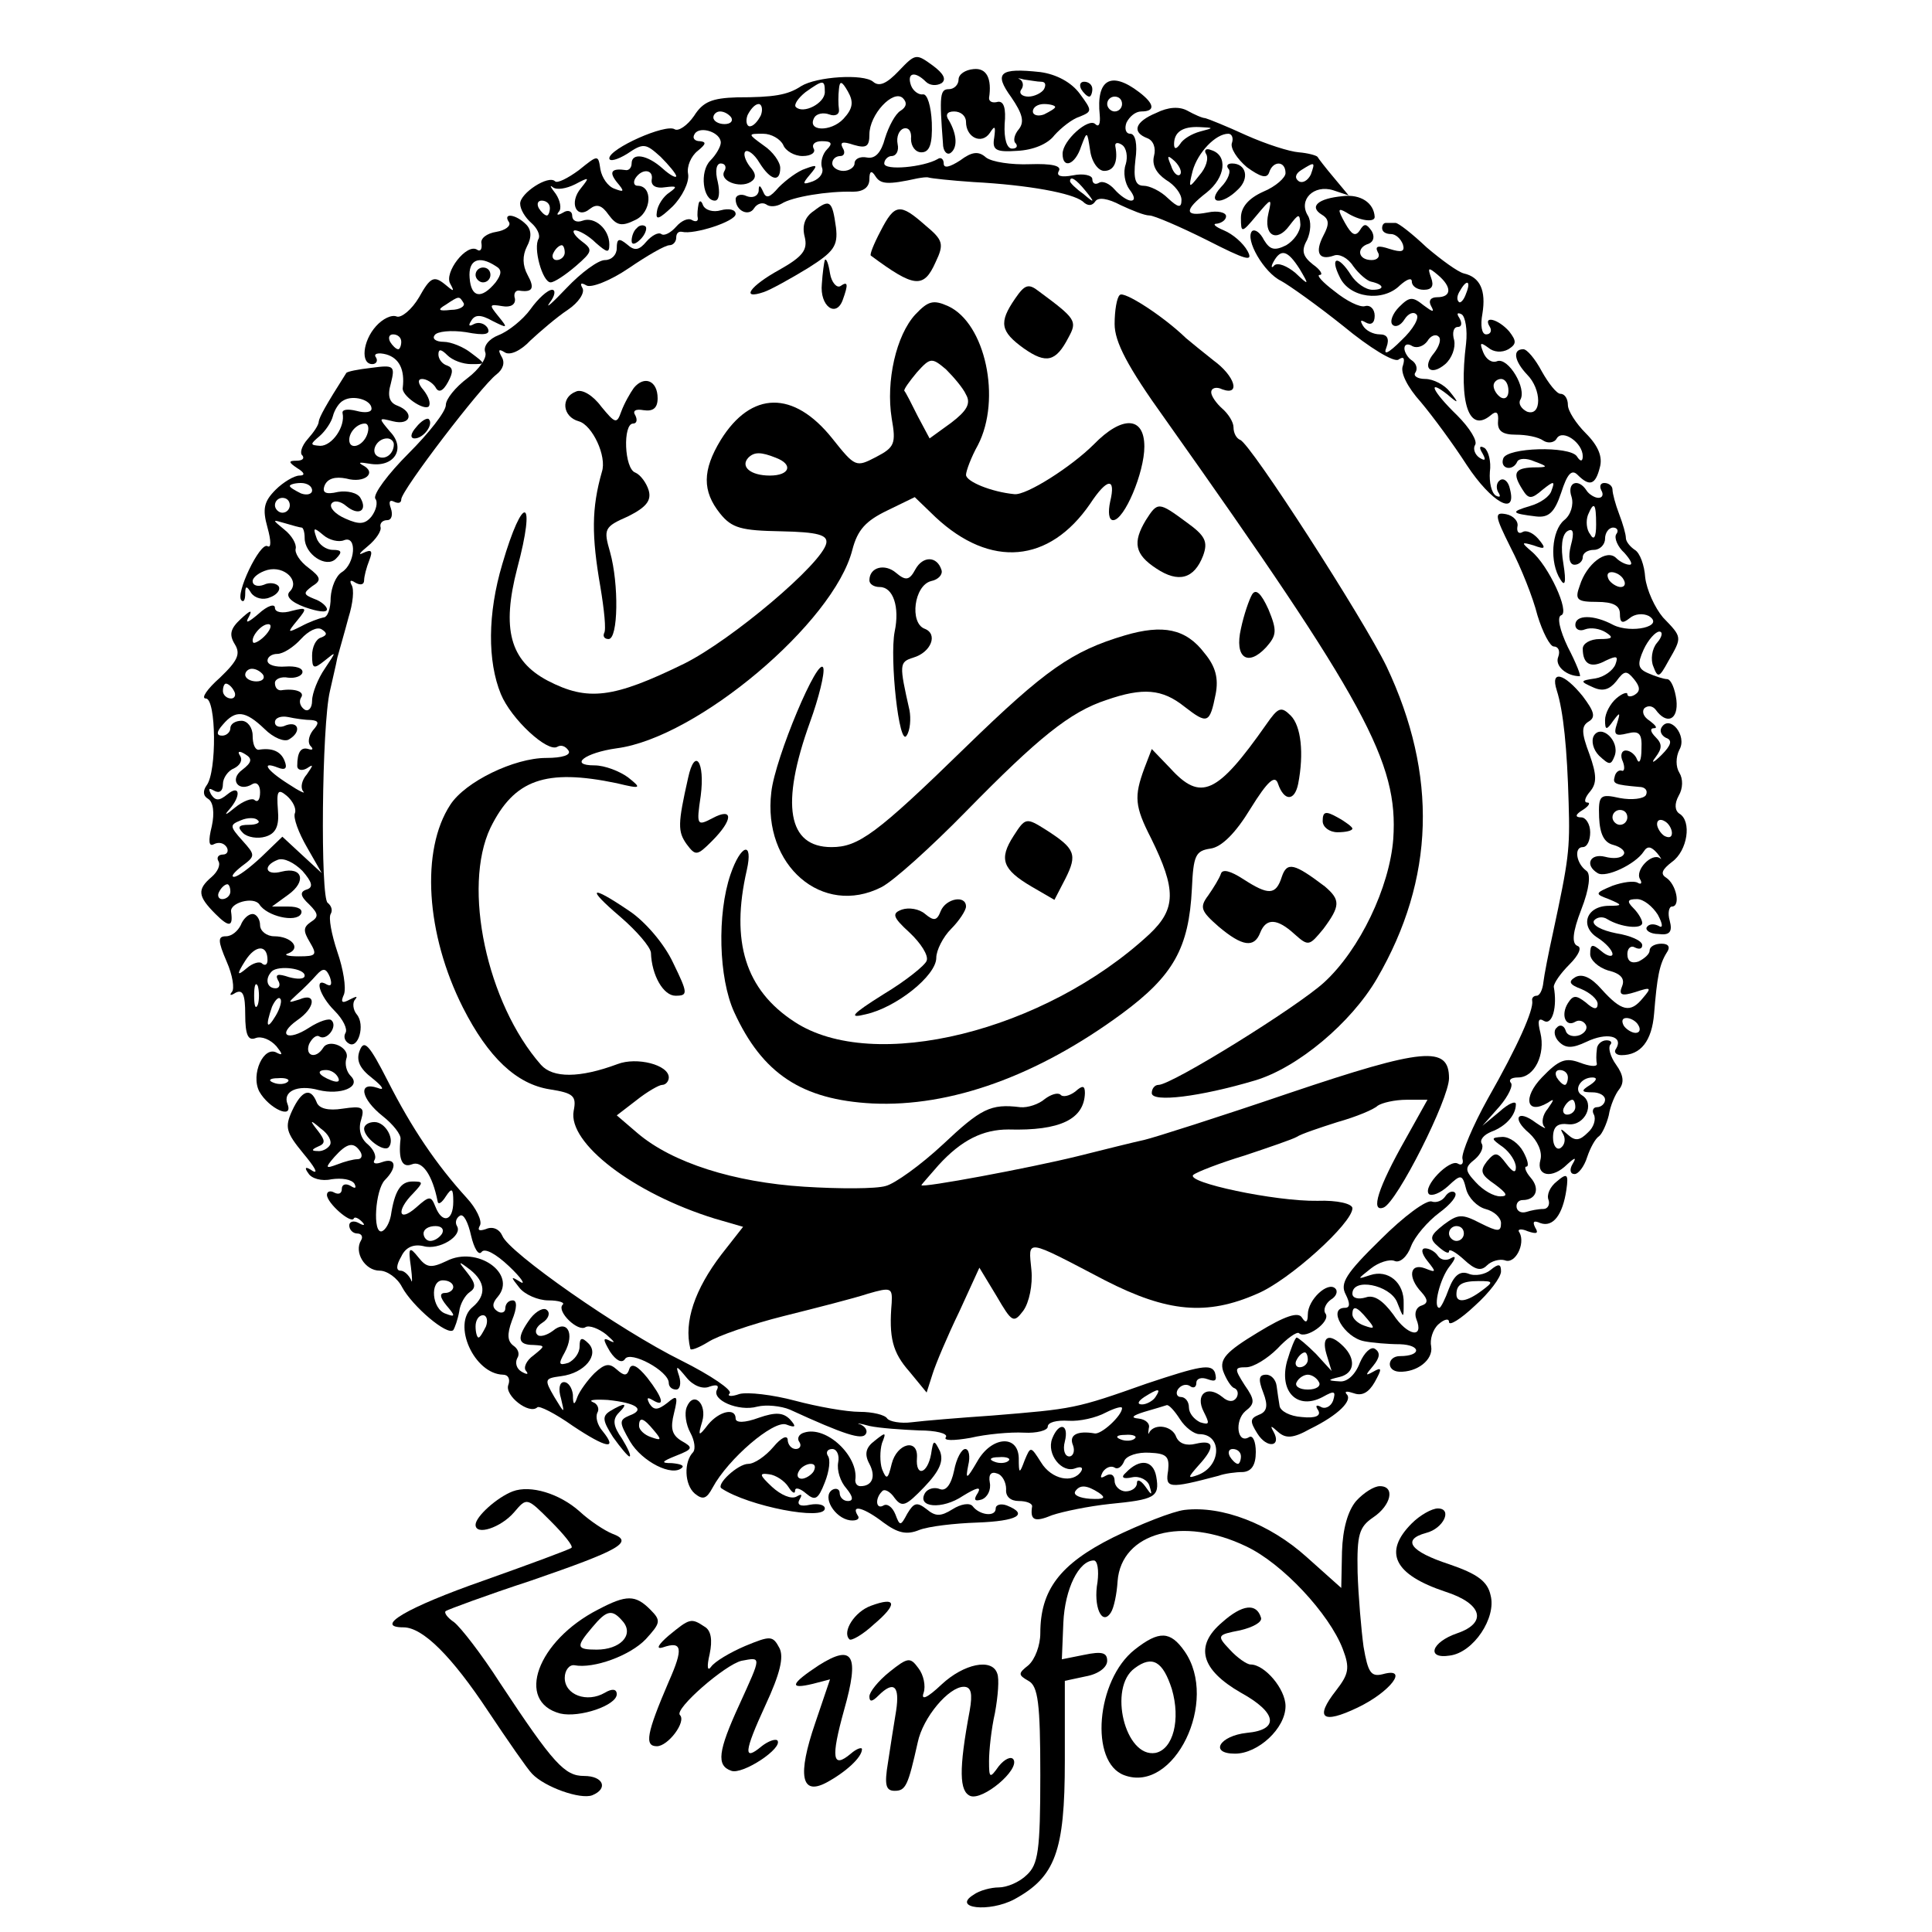
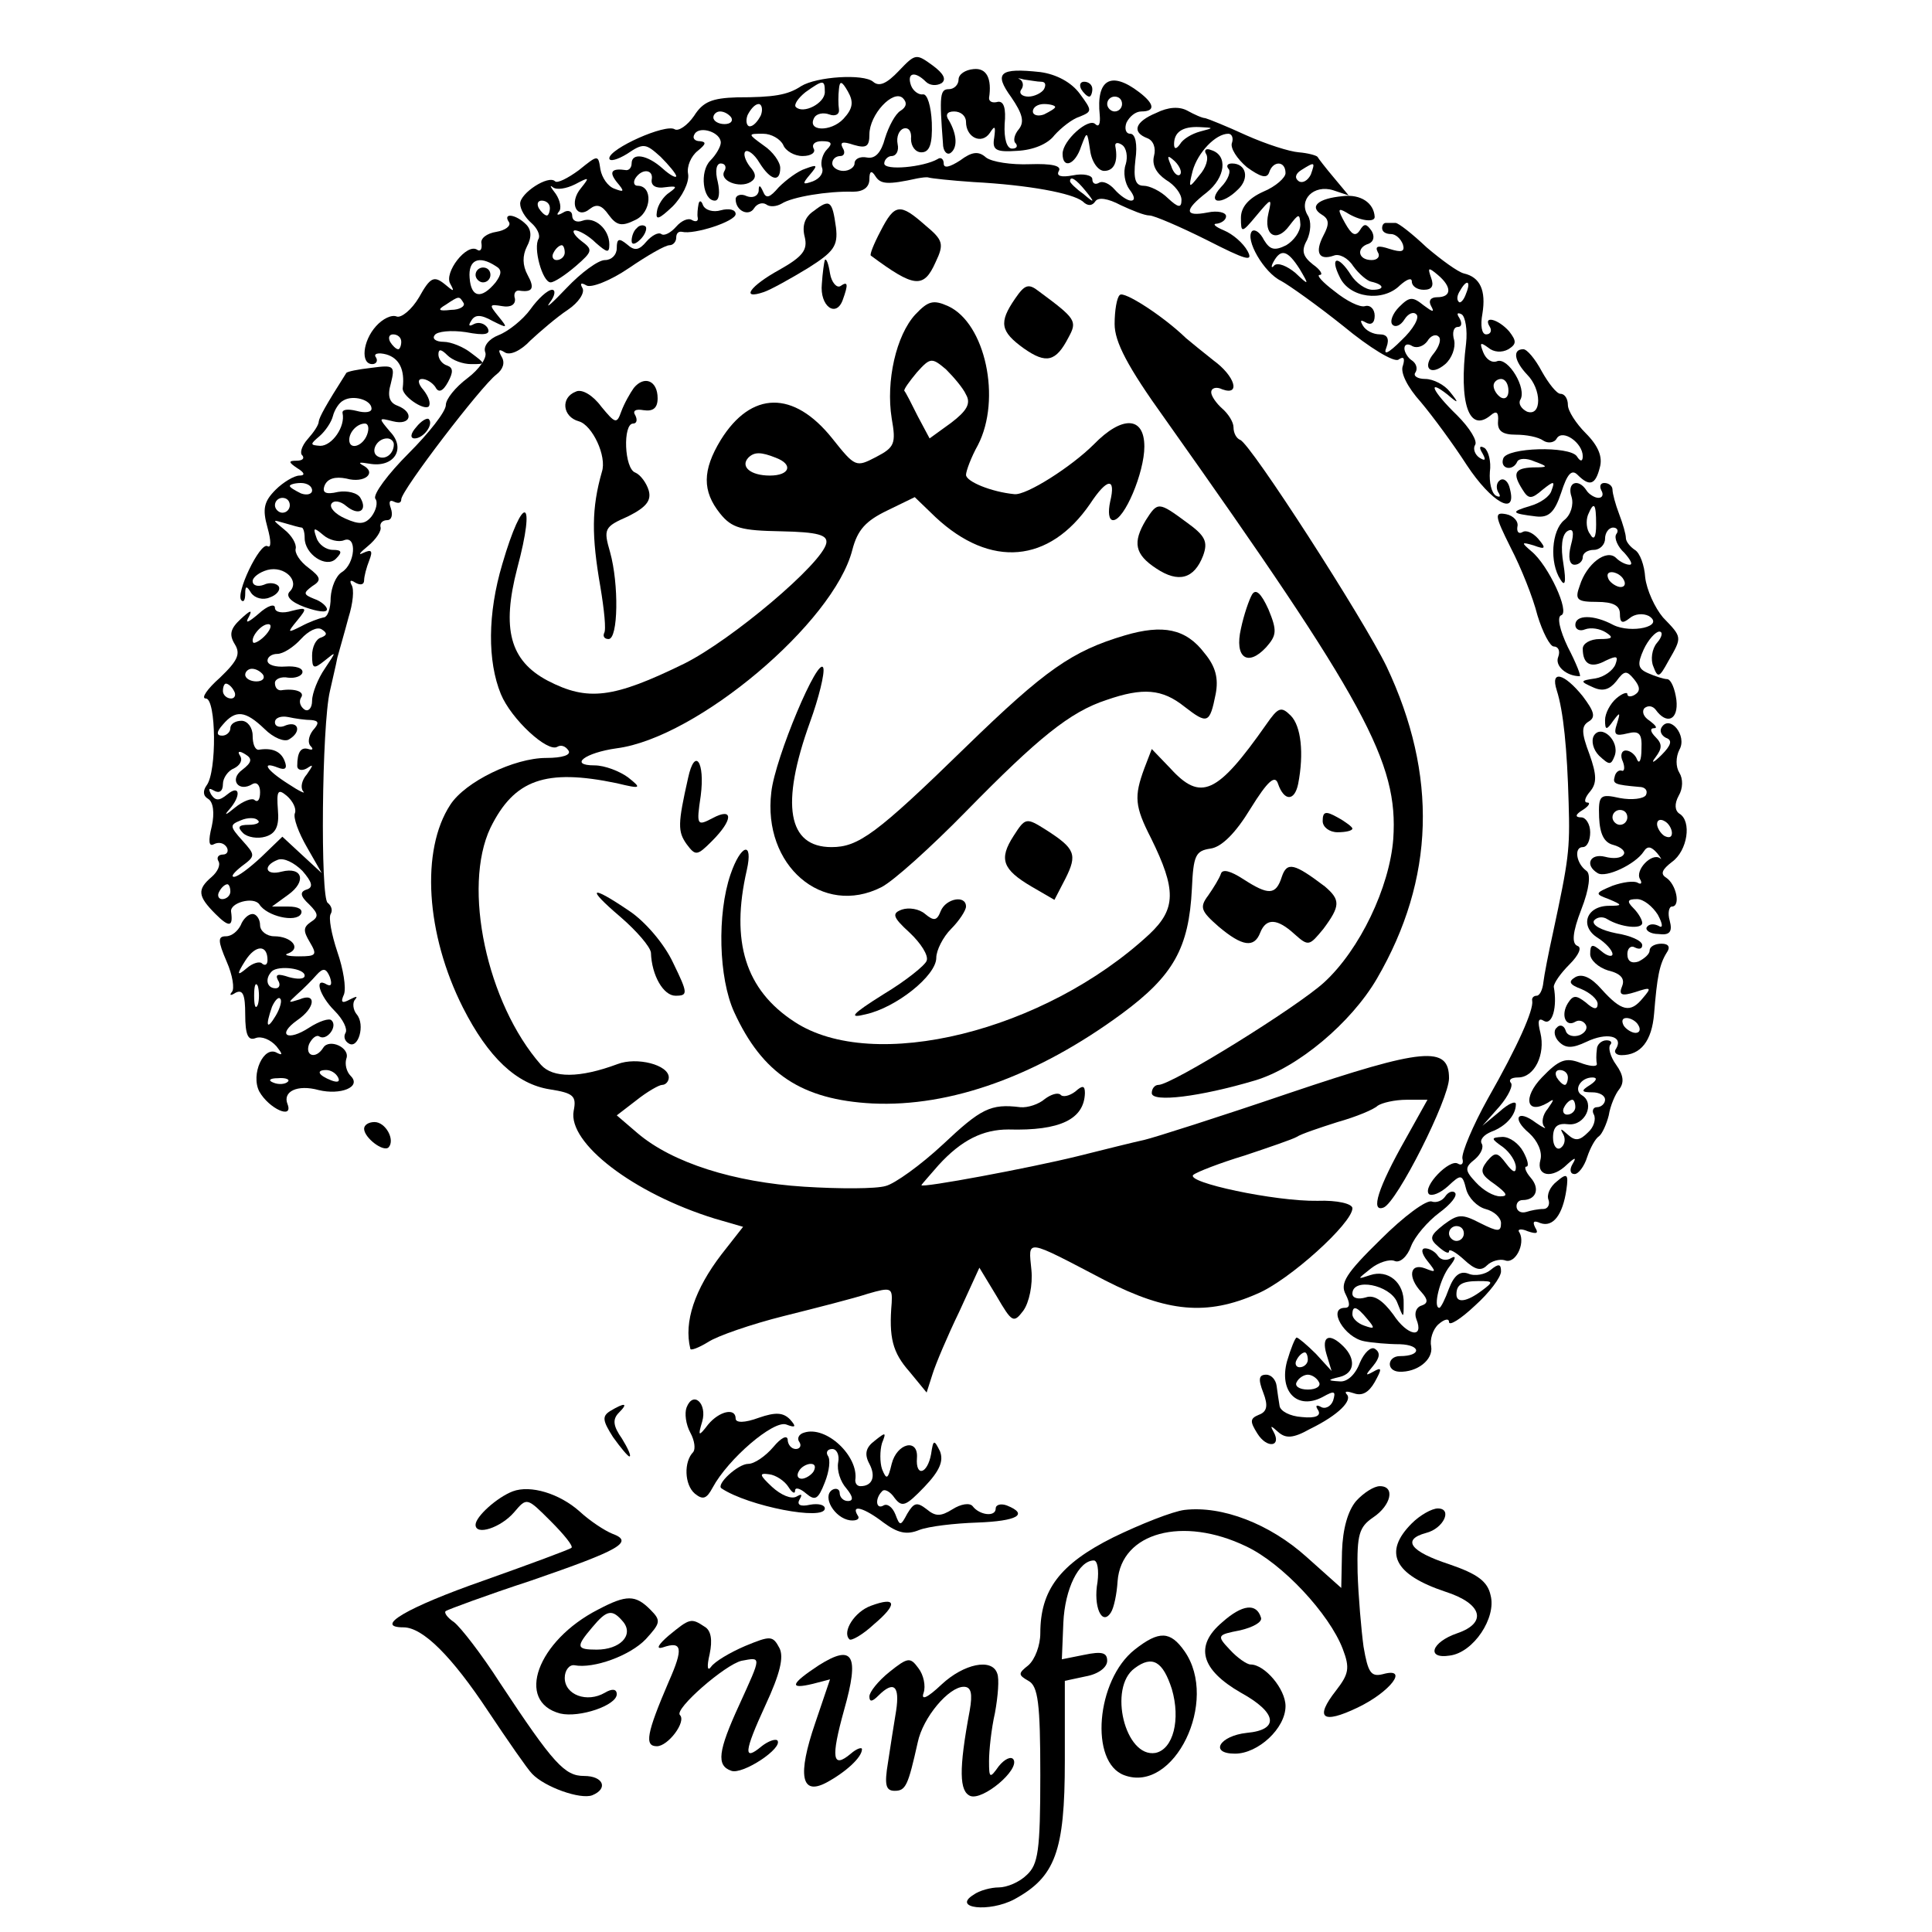
<svg xmlns="http://www.w3.org/2000/svg" version="1.0" width="260pt" height="260pt" viewBox="0 0 260 260" preserveAspectRatio="xMidYMid meet">
  <g transform="translate(0,260) scale(0.1,-0.1)" fill="#000000" stroke="none">
    <path d="M1210 2505 c-17 -18 -27 -22 -35 -15 -13 11 -76 7 -97 -6 -18 -12 -37 -15 -86 -15 -34 -1 -46 -6 -58 -25 -9 -13 -21 -21 -26 -18 -12 8 -88 -26 -88 -39 0 -5 11 -2 24 6 22 15 25 14 45 -4 11 -11 21 -23 21 -26 0 -3 -8 1 -18 10 -21 19 -42 22 -42 7 0 -5 -3 -9 -7 -9 -20 3 -24 -2 -13 -16 11 -13 10 -14 -3 -9 -9 3 -17 15 -19 26 -3 20 -3 20 -29 -1 -15 -11 -29 -18 -32 -15 -9 9 -47 -16 -47 -30 0 -8 7 -19 15 -26 8 -7 12 -16 10 -21 -8 -12 5 -59 16 -59 5 0 20 10 34 22 23 20 23 22 7 34 -9 7 -13 14 -8 14 5 0 18 -7 28 -17 15 -13 18 -14 18 -2 0 21 -20 38 -36 32 -8 -3 -14 0 -14 7 0 6 -6 8 -12 4 -7 -4 -10 -4 -6 1 4 4 2 15 -4 24 -7 9 -9 13 -4 9 5 -4 18 -2 30 4 19 10 20 10 8 -5 -17 -20 -6 -43 12 -28 9 7 16 5 25 -8 11 -15 18 -16 36 -7 22 10 24 46 3 46 -5 0 -6 5 -3 10 9 14 25 12 22 -2 -1 -8 6 -12 18 -10 16 2 17 1 6 -7 -8 -5 -16 -17 -17 -26 -2 -12 3 -10 21 7 13 13 23 33 21 44 -2 10 4 24 13 31 11 9 12 12 3 13 -7 0 -11 4 -7 10 7 11 35 2 35 -12 0 -5 -6 -16 -14 -24 -15 -15 -10 -54 6 -54 6 0 7 11 4 25 -4 15 -2 25 4 25 6 0 8 -5 5 -10 -8 -13 20 -24 35 -15 8 5 8 11 -1 21 -6 8 -9 17 -6 20 3 3 12 -3 19 -15 15 -24 28 -27 28 -7 0 8 -10 22 -22 30 -22 16 -22 16 -1 16 11 0 23 -7 27 -15 3 -8 15 -15 26 -15 12 0 18 5 15 10 -3 6 2 10 11 10 13 0 15 -3 7 -11 -6 -6 -9 -17 -7 -24 3 -7 -2 -15 -12 -19 -14 -5 -15 -4 -4 9 11 13 10 14 -6 8 -10 -3 -26 -15 -36 -25 -12 -14 -17 -16 -21 -6 -4 9 -6 10 -6 1 -1 -7 -8 -10 -16 -7 -8 4 -15 1 -15 -4 0 -16 18 -24 25 -12 4 6 11 8 16 5 5 -4 14 -3 21 1 14 9 62 17 96 16 14 0 22 6 22 17 0 11 3 12 8 4 7 -11 16 -12 57 -3 6 1 12 2 15 1 3 -1 30 -4 60 -6 75 -4 133 -15 147 -26 7 -7 13 -6 17 0 4 6 17 4 34 -5 15 -7 32 -14 39 -14 6 0 41 -15 77 -33 53 -27 63 -30 55 -15 -6 11 -20 23 -32 28 -12 5 -16 9 -9 9 6 1 12 5 12 10 0 5 -11 8 -25 5 -31 -6 -32 3 -1 27 25 20 29 50 6 57 -7 3 -10 0 -7 -5 4 -6 0 -19 -9 -29 -14 -18 -15 -18 -9 6 7 25 31 50 48 50 5 0 7 -6 5 -12 -3 -7 7 -22 20 -33 18 -13 27 -16 30 -7 5 16 22 16 22 -1 0 -6 -13 -18 -30 -25 -20 -9 -30 -21 -30 -35 0 -21 1 -21 21 3 20 24 21 24 16 3 -7 -30 11 -40 28 -17 13 17 14 17 15 2 0 -10 -9 -22 -19 -28 -16 -8 -22 -6 -30 7 -5 10 -12 15 -16 12 -10 -11 16 -56 39 -67 11 -6 49 -33 84 -61 35 -29 68 -49 74 -45 7 5 9 2 6 -8 -4 -9 6 -29 24 -49 16 -19 44 -57 62 -85 33 -50 68 -70 58 -32 -2 10 -8 15 -13 12 -5 -3 -6 -10 -3 -16 4 -6 3 -8 -3 -5 -6 4 -9 18 -8 32 2 14 -2 28 -7 32 -7 4 -8 1 -3 -7 5 -9 4 -11 -4 -6 -6 4 -9 12 -6 17 4 5 -7 23 -24 40 -34 33 -41 50 -13 28 15 -13 16 -12 3 4 -7 9 -22 17 -33 17 -10 0 -17 4 -13 9 3 5 1 12 -5 16 -5 3 -10 11 -10 16 0 6 5 7 11 3 6 -3 15 0 20 7 4 7 11 10 15 6 4 -3 1 -13 -6 -22 -17 -20 -5 -32 15 -15 9 8 14 22 12 32 -3 10 -1 18 5 18 5 0 6 5 2 12 -4 6 -3 8 3 5 5 -3 8 -21 6 -39 -10 -81 4 -121 33 -97 8 7 11 4 10 -8 -1 -13 6 -18 24 -18 14 0 30 -3 37 -8 6 -4 15 -3 18 3 8 13 35 -6 35 -24 0 -7 -3 -8 -8 0 -10 14 -94 12 -99 -3 -5 -14 13 -18 19 -4 2 4 12 5 23 0 19 -7 19 -8 -2 -8 -25 -1 -28 -8 -14 -30 8 -13 12 -13 27 0 15 12 17 12 12 -1 -2 -8 -15 -17 -29 -21 -27 -8 -25 -10 8 -14 17 -2 25 5 34 32 8 25 14 32 22 24 16 -16 24 -14 30 10 4 14 -2 29 -19 46 -13 13 -24 30 -24 38 0 8 -4 15 -10 15 -5 0 -16 14 -25 30 -9 17 -20 30 -25 30 -15 0 -12 -16 5 -34 20 -20 20 -57 0 -50 -8 4 -12 11 -9 16 9 15 -16 57 -31 52 -7 -3 -15 2 -19 12 -5 13 -4 14 7 6 7 -6 18 -7 27 -2 11 7 11 11 1 24 -15 17 -36 22 -26 6 3 -5 1 -10 -5 -10 -6 0 -8 12 -5 28 5 31 -3 49 -25 54 -8 2 -30 18 -50 35 -19 18 -38 33 -42 33 -5 0 -10 0 -13 0 -3 0 -5 -3 -5 -7 0 -5 5 -8 12 -8 6 0 13 -6 16 -14 3 -10 -2 -11 -18 -6 -15 5 -20 4 -16 -4 4 -6 0 -11 -8 -11 -19 0 -21 17 -4 22 7 3 8 10 4 17 -7 10 -10 11 -16 1 -6 -9 -11 -6 -20 10 -10 18 -10 21 2 14 17 -11 38 -14 38 -6 -1 19 -19 31 -43 28 -33 -3 -46 -14 -28 -25 10 -6 10 -13 2 -28 -12 -23 -6 -34 14 -27 7 3 19 -3 26 -14 8 -11 19 -20 24 -21 18 -4 19 -11 2 -11 -9 0 -22 9 -29 20 -17 27 -29 25 -15 -3 13 -28 58 -34 81 -11 9 8 16 11 16 5 0 -6 7 -11 16 -11 11 0 14 5 10 16 -5 14 -4 15 9 4 19 -16 19 -30 -1 -30 -9 0 -12 -5 -8 -12 5 -9 2 -8 -10 1 -15 12 -19 12 -33 -2 -9 -9 -13 -20 -9 -24 4 -4 11 -1 16 7 5 8 12 11 16 7 5 -4 -4 -20 -20 -35 -18 -18 -25 -21 -20 -9 4 11 1 17 -9 17 -9 0 -19 5 -23 12 -4 7 -3 8 4 4 7 -4 12 -1 12 9 0 9 -6 15 -13 13 -7 -2 -25 7 -41 20 -16 12 -25 22 -20 22 5 0 1 7 -9 14 -14 11 -16 19 -8 33 5 11 6 25 1 33 -13 21 8 42 34 34 l21 -7 -20 24 c-11 13 -21 26 -22 28 -2 2 -13 5 -25 6 -13 1 -44 11 -71 23 -26 12 -51 22 -55 23 -4 0 -15 5 -24 10 -11 6 -26 5 -42 -3 -29 -12 -33 -26 -12 -34 8 -3 12 -13 9 -24 -3 -12 3 -23 16 -32 12 -7 21 -19 21 -27 0 -11 -4 -11 -18 2 -10 10 -25 17 -33 17 -11 0 -14 9 -11 35 3 21 0 35 -7 35 -6 0 -8 7 -5 15 4 8 12 15 20 15 19 0 18 10 -3 26 -38 29 -58 17 -53 -31 1 -11 -1 -17 -6 -12 -9 9 -44 -22 -44 -40 0 -21 17 -15 25 10 8 21 8 21 12 -5 2 -16 11 -28 19 -28 13 0 19 12 15 33 -1 5 3 6 9 2 6 -4 8 -16 5 -26 -4 -11 -1 -26 5 -34 7 -9 8 -15 2 -15 -5 0 -15 7 -22 15 -7 8 -16 12 -21 9 -5 -3 -9 -1 -9 5 0 5 -12 8 -26 5 -16 -3 -23 -1 -19 6 4 7 -10 10 -39 9 -25 -1 -51 3 -59 9 -10 9 -19 8 -35 -4 -14 -9 -22 -11 -22 -4 0 6 -4 9 -8 6 -19 -11 -72 -16 -72 -6 0 5 5 10 10 10 6 0 10 7 8 16 -2 10 2 19 8 21 7 2 11 -4 10 -14 0 -10 6 -18 14 -18 11 0 15 11 14 40 -1 22 -6 39 -12 38 -5 -1 -13 4 -16 12 -6 17 5 20 20 5 5 -5 14 -6 21 -2 7 5 3 13 -12 24 -22 16 -23 16 -45 -7z m-100 -29 c0 -15 -29 -30 -39 -20 -3 3 3 12 13 20 24 17 26 17 26 0z m25 -36 c-17 -18 -50 -17 -39 2 3 5 12 7 20 4 8 -3 14 0 13 7 -1 6 -1 19 0 27 1 12 4 11 12 -3 8 -14 7 -23 -6 -37z m77 11 c-7 -4 -16 -21 -21 -37 -5 -19 -13 -28 -24 -26 -10 2 -17 -2 -17 -8 0 -5 -7 -10 -15 -10 -8 0 -15 5 -15 10 0 6 5 10 11 10 5 0 7 5 3 11 -4 8 0 9 15 4 17 -5 21 -2 21 14 0 27 32 61 45 49 6 -6 5 -12 -3 -17z m298 9 c0 -5 -4 -10 -10 -10 -5 0 -10 5 -10 10 0 6 5 10 10 10 6 0 10 -4 10 -10z m-486 -15 c-4 -8 -10 -15 -15 -15 -4 0 -6 7 -3 15 4 8 10 15 15 15 4 0 6 -7 3 -15z m-40 -3 c3 -5 -1 -9 -9 -9 -8 0 -15 4 -15 9 0 4 4 8 9 8 6 0 12 -4 15 -8z m631 -19 c-11 -3 -23 -10 -27 -17 -5 -7 -8 -7 -8 0 0 16 11 24 34 23 20 -1 20 -1 1 -6z m-27 -58 c-3 -3 -9 2 -12 12 -6 14 -5 15 5 6 7 -7 10 -15 7 -18z m176 0 c-4 -8 -11 -12 -16 -9 -6 4 -5 10 3 15 19 12 19 11 13 -6z m-303 -22 c13 -16 12 -17 -3 -4 -10 7 -18 15 -18 17 0 8 8 3 21 -13z m-721 -23 c0 -5 -2 -10 -4 -10 -3 0 -8 5 -11 10 -3 6 -1 10 4 10 6 0 11 -4 11 -10z m20 -60 c0 -5 -5 -10 -11 -10 -5 0 -7 5 -4 10 3 6 8 10 11 10 2 0 4 -4 4 -10z m989 -22 c13 -22 13 -23 -6 -5 -11 9 -23 14 -28 10 -4 -5 -5 -2 -1 5 10 18 19 15 35 -10z m224 -33 c-3 -9 -8 -14 -10 -11 -3 3 -2 9 2 15 9 16 15 13 8 -4z m57 -131 c0 -8 -4 -12 -10 -9 -5 3 -10 10 -10 16 0 5 5 9 10 9 6 0 10 -7 10 -16z" />
    <path d="M1290 2493 c0 -7 -6 -13 -13 -13 -12 0 -13 -8 -8 -73 0 -10 5 -16 10 -13 10 7 9 25 -2 44 -5 7 -3 12 7 12 9 0 16 -6 16 -14 0 -21 21 -31 32 -15 7 11 8 9 6 -6 -3 -17 2 -20 31 -18 21 1 41 9 50 21 9 10 24 22 34 25 17 7 17 8 0 31 -11 15 -31 26 -53 29 -55 6 -63 -1 -39 -34 15 -22 18 -33 10 -43 -6 -7 -8 -16 -4 -19 3 -4 1 -7 -5 -7 -7 0 -11 13 -10 33 2 21 -1 31 -9 30 -7 -2 -12 0 -12 5 4 26 -3 41 -21 39 -11 -1 -20 -7 -20 -14z m111 -3 c6 0 7 -4 4 -10 -3 -5 -13 -10 -21 -10 -8 0 -13 4 -10 9 4 5 3 11 -1 14 -5 2 -2 2 5 0 8 -1 18 -3 23 -3z m19 -34 c0 -2 -7 -6 -15 -10 -8 -3 -15 -1 -15 4 0 6 7 10 15 10 8 0 15 -2 15 -4z" />
    <path d="M1455 2480 c3 -5 8 -10 11 -10 2 0 4 5 4 10 0 6 -5 10 -11 10 -5 0 -7 -4 -4 -10z" />
    <path d="M1653 2373 c4 -3 0 -15 -10 -25 -20 -22 1 -25 23 -3 16 15 11 35 -8 35 -6 0 -8 -3 -5 -7z" />
    <path d="M940 2325 c-1 -5 -2 -14 -1 -18 1 -5 -3 -6 -8 -3 -5 3 -14 -1 -21 -9 -7 -8 -16 -13 -20 -10 -4 3 -13 -2 -20 -10 -10 -12 -16 -13 -26 -4 -11 9 -14 8 -14 -5 0 -9 -7 -16 -16 -16 -9 0 -32 -17 -51 -37 -20 -21 -30 -30 -23 -20 7 9 8 17 3 17 -6 0 -19 -12 -29 -26 -10 -14 -30 -30 -43 -35 -13 -5 -21 -15 -18 -23 3 -7 -8 -23 -24 -35 -16 -12 -29 -28 -29 -36 0 -9 -23 -38 -50 -65 -28 -28 -48 -55 -45 -61 4 -5 1 -16 -5 -24 -9 -11 -17 -11 -35 -3 -14 6 -22 15 -19 20 3 5 12 4 20 -3 17 -14 29 -6 19 11 -4 7 -18 10 -30 8 -17 -4 -22 -1 -18 9 4 9 14 12 29 9 25 -7 42 8 22 18 -7 4 -3 4 9 2 33 -6 50 20 28 43 -16 19 -16 19 4 14 24 -6 29 12 6 21 -11 4 -14 13 -9 30 6 24 4 25 -26 21 -18 -2 -33 -5 -34 -7 -28 -44 -36 -59 -37 -65 0 -5 -7 -15 -15 -24 -8 -9 -11 -19 -7 -22 3 -4 0 -7 -8 -7 -11 0 -11 -2 1 -10 10 -6 11 -10 3 -10 -7 0 -22 -9 -32 -19 -16 -16 -18 -26 -11 -51 5 -18 5 -28 0 -25 -10 6 -44 -65 -35 -73 3 -3 5 1 5 9 0 11 2 11 8 1 5 -7 16 -10 25 -6 9 3 15 10 12 15 -3 4 -12 6 -20 2 -8 -3 -15 -1 -15 5 0 5 9 12 20 15 23 6 44 -15 30 -29 -6 -6 1 -14 20 -21 17 -6 30 -8 30 -3 0 4 -8 11 -17 14 -15 6 -15 8 -3 17 13 8 12 12 -5 25 -11 8 -19 20 -17 26 1 6 -5 17 -15 25 -17 14 -17 14 0 9 10 -3 21 -6 23 -6 2 0 4 -6 4 -14 0 -22 29 -41 42 -28 9 9 8 12 -4 12 -9 0 -19 7 -22 16 -5 14 -4 15 9 4 8 -7 21 -10 28 -7 18 7 15 -32 -3 -43 -8 -5 -14 -20 -15 -34 0 -15 -4 -27 -10 -27 -5 -1 -19 -6 -30 -12 -18 -9 -19 -9 -5 8 14 17 13 18 -7 13 -13 -4 -23 -2 -23 4 0 6 -10 3 -22 -8 -14 -12 -19 -14 -13 -4 5 10 2 9 -11 -3 -14 -13 -16 -21 -8 -34 8 -13 4 -22 -20 -45 -17 -15 -26 -28 -19 -28 14 0 15 -99 1 -117 -5 -7 -5 -14 2 -18 7 -4 9 -19 5 -37 -5 -20 -4 -28 3 -24 6 3 13 2 17 -4 3 -5 1 -10 -5 -10 -6 0 -9 -4 -6 -9 3 -5 -1 -14 -9 -21 -20 -17 -19 -26 5 -50 18 -18 24 -18 21 3 -2 12 30 21 38 10 10 -16 49 -25 56 -13 3 6 -3 10 -17 10 l-22 0 22 16 c25 18 19 38 -9 31 -22 -6 -26 8 -5 16 8 3 22 -4 33 -15 13 -15 15 -22 6 -25 -10 -3 -9 -9 3 -20 13 -13 13 -17 2 -24 -10 -7 -10 -12 -1 -27 10 -17 9 -19 -15 -19 -15 0 -21 2 -14 4 18 7 4 23 -19 23 -10 0 -19 7 -19 15 0 8 -5 15 -10 15 -6 0 -13 -7 -16 -15 -4 -8 -12 -15 -20 -15 -11 0 -11 -6 1 -34 8 -18 11 -37 7 -41 -4 -5 -1 -5 5 -1 10 5 13 -3 13 -29 0 -28 4 -36 14 -32 8 3 20 -2 28 -11 8 -10 9 -13 1 -9 -18 11 -36 -29 -24 -52 13 -23 46 -38 38 -17 -7 17 13 27 42 19 29 -7 58 4 43 19 -6 6 -8 16 -6 23 6 15 -23 28 -31 15 -10 -16 -25 -11 -19 5 4 8 10 13 14 10 10 -6 25 14 16 22 -3 3 -16 -1 -30 -10 -29 -19 -44 -10 -16 10 25 17 26 38 3 28 -16 -5 -16 -5 -3 7 8 7 20 19 26 26 9 10 13 9 18 -3 3 -9 2 -13 -4 -10 -18 11 -10 -15 10 -35 12 -12 18 -25 15 -30 -3 -5 -1 -11 4 -14 13 -9 23 25 11 39 -5 6 -6 16 -2 20 4 5 1 4 -7 0 -11 -6 -13 -4 -8 7 3 9 -1 34 -9 57 -8 24 -12 46 -9 51 3 5 1 11 -4 15 -10 6 -8 239 3 285 3 14 8 34 10 45 3 11 10 35 15 54 6 19 8 38 4 44 -3 6 -1 7 5 3 7 -4 12 -3 12 3 0 5 3 17 7 27 5 13 3 15 -8 10 -8 -4 -5 0 6 9 11 9 19 21 17 26 -1 5 3 9 9 9 6 0 8 7 5 16 -3 8 -2 12 4 9 6 -3 10 -2 10 3 0 12 108 153 128 168 9 7 12 16 7 24 -5 9 -4 11 4 6 7 -5 22 2 35 16 13 12 35 31 50 41 15 10 23 23 20 29 -4 7 -2 8 5 4 6 -4 32 6 57 23 25 17 49 31 55 31 5 0 9 5 9 10 0 6 3 9 8 8 16 -4 72 14 72 24 0 6 -9 8 -20 5 -10 -3 -21 0 -24 7 -2 6 -5 7 -6 1z m-440 -275 c0 -5 -9 -6 -20 -3 -12 3 -20 2 -19 -3 4 -18 -14 -44 -30 -44 -14 1 -14 2 -1 13 8 7 16 19 18 27 2 8 8 18 14 21 13 8 38 1 38 -11z m-6 -35 c-6 -16 -24 -21 -24 -7 0 11 11 22 21 22 5 0 6 -7 3 -15z m36 -13 c0 -13 -12 -22 -22 -16 -10 6 -1 24 13 24 5 0 9 -4 9 -8z m-110 -62 c0 -5 -7 -7 -15 -4 -8 4 -15 8 -15 10 0 2 7 4 15 4 8 0 15 -4 15 -10z m-30 -20 c0 -5 -4 -10 -10 -10 -5 0 -10 5 -10 10 0 6 5 10 10 10 6 0 10 -4 10 -10z m-32 -174 c-7 -8 -15 -12 -17 -11 -5 6 10 25 20 25 5 0 4 -6 -3 -14z m74 -4 c-7 -2 -12 -13 -12 -24 0 -18 2 -19 17 -7 16 13 16 13 0 -11 -9 -13 -17 -33 -17 -43 0 -10 -5 -15 -10 -12 -6 4 -8 11 -5 16 6 8 -8 13 -27 10 -5 0 -8 4 -8 10 0 5 8 9 18 7 9 -1 18 2 19 7 1 6 -9 9 -23 8 -13 -1 -24 2 -24 8 0 5 6 9 13 9 8 0 22 9 32 20 10 11 22 17 28 13 8 -5 7 -8 -1 -11z m-78 -50 c3 -5 -1 -9 -9 -9 -8 0 -15 4 -15 9 0 4 4 8 9 8 6 0 12 -4 15 -8z m-39 -22 c3 -5 1 -10 -4 -10 -6 0 -11 5 -11 10 0 6 2 10 4 10 3 0 8 -4 11 -10z m41 -51 c12 -12 27 -18 33 -14 17 10 13 25 -4 19 -8 -4 -15 -2 -15 4 0 6 8 9 18 7 9 -2 23 -4 31 -4 10 -1 11 -4 2 -14 -6 -8 -7 -17 -3 -21 4 -4 3 -6 -3 -4 -10 3 -15 -4 -15 -23 0 -5 6 -7 13 -3 9 6 9 5 0 -8 -7 -8 -9 -18 -5 -23 4 -4 -5 0 -20 10 -30 19 -37 31 -14 22 10 -4 13 -1 9 9 -5 13 -17 18 -35 15 -5 0 -8 8 -8 19 0 11 -7 20 -15 20 -8 0 -15 -4 -15 -10 0 -5 -5 -10 -11 -10 -8 0 -8 5 1 15 17 20 30 19 56 -6z m-30 -55 c-18 -13 -5 -31 14 -19 6 3 10 -2 10 -11 0 -10 -3 -14 -7 -11 -3 4 -16 -1 -27 -10 -12 -10 -15 -11 -8 -3 17 19 15 35 -2 21 -11 -9 -16 -9 -22 0 -4 8 -3 9 4 5 7 -4 12 -1 12 9 0 8 7 18 15 21 8 4 12 11 8 17 -4 6 -1 7 7 2 10 -6 9 -11 -4 -21z m71 -58 c-3 -6 5 -27 16 -46 l20 -35 -26 24 -27 25 -28 -27 c-16 -15 -32 -27 -37 -27 -5 0 0 6 10 14 19 14 19 15 1 35 -17 19 -17 21 -2 27 9 4 20 4 23 0 4 -3 -2 -6 -12 -6 -14 0 -16 -3 -8 -11 6 -6 20 -8 30 -5 14 4 19 14 17 36 -2 26 0 29 12 19 8 -7 13 -17 11 -23z m-87 -106 c0 -5 -5 -10 -11 -10 -5 0 -7 5 -4 10 3 6 8 10 11 10 2 0 4 -4 4 -10z m50 -92 c0 -6 -3 -8 -7 -5 -3 4 -13 1 -21 -6 -13 -11 -14 -9 -2 10 14 22 30 22 30 1z m50 -21 c0 -5 -10 -5 -21 -2 -15 5 -19 4 -15 -4 4 -6 2 -11 -3 -11 -12 0 -15 13 -5 23 9 8 44 4 44 -6z m-63 -39 c-3 -7 -5 -2 -5 12 0 14 2 19 5 13 2 -7 2 -19 0 -25z m24 -15 c-12 -20 -14 -14 -5 12 4 9 9 14 11 11 3 -2 0 -13 -6 -23z m84 -83 c3 -6 -1 -7 -9 -4 -18 7 -21 14 -7 14 6 0 13 -4 16 -10z m-68 -6 c-3 -3 -12 -4 -19 -1 -8 3 -5 6 6 6 11 1 17 -2 13 -5z" />
    <path d="M1095 2316 c-12 -8 -16 -20 -12 -35 4 -17 -2 -26 -34 -44 -40 -22 -53 -41 -21 -30 9 3 36 18 59 32 35 22 41 30 38 55 -5 36 -8 39 -30 22z" />
    <path d="M1185 2289 c-9 -17 -15 -32 -13 -33 58 -43 71 -45 87 -9 12 25 10 30 -14 50 -34 30 -41 29 -60 -8z" />
    <path d="M685 2301 c3 -5 -5 -11 -17 -13 -13 -2 -22 -9 -20 -16 1 -8 -2 -11 -6 -8 -14 9 -45 -31 -36 -46 6 -11 5 -11 -8 0 -14 11 -19 9 -34 -18 -10 -17 -24 -28 -30 -26 -7 3 -19 -3 -28 -13 -18 -20 -21 -51 -5 -51 5 0 8 4 5 9 -4 5 3 7 14 4 17 -5 25 -20 22 -45 -2 -10 28 -31 35 -25 3 4 0 13 -7 22 -8 9 -8 15 -2 15 6 0 14 -5 18 -11 4 -8 10 -6 17 7 7 13 7 19 -1 22 -7 2 -12 9 -12 15 0 8 4 7 12 -1 7 -7 21 -12 32 -12 20 0 20 0 0 15 -10 8 -27 15 -37 15 -10 0 -16 4 -12 9 3 5 22 7 42 4 26 -5 34 -3 29 6 -4 6 -12 8 -18 5 -7 -4 -8 -2 -4 4 5 9 13 9 29 0 20 -10 21 -10 8 6 -13 16 -13 17 5 14 11 -2 18 2 17 10 -2 6 0 11 5 11 19 -3 22 3 12 21 -7 13 -7 26 -1 38 7 13 6 23 -1 30 -14 14 -32 16 -23 3z m-18 -59 c9 -5 8 -11 0 -22 -19 -23 -33 -21 -35 6 -2 24 12 31 35 16z m-43 -50 c2 -4 -5 -9 -17 -9 -17 -2 -19 0 -7 7 18 12 18 12 24 2z m-84 -52 c0 -5 -2 -10 -4 -10 -3 0 -8 5 -11 10 -3 6 -1 10 4 10 6 0 11 -4 11 -10z" />
    <path d="M640 2230 c0 -5 5 -10 10 -10 6 0 10 5 10 10 0 6 -4 10 -10 10 -5 0 -10 -4 -10 -10z" />
    <path d="M857 2293 c-4 -3 -7 -11 -7 -17 0 -6 5 -5 12 2 6 6 9 14 7 17 -3 3 -9 2 -12 -2z" />
    <path d="M1110 2250 c-1 -3 -3 -17 -4 -32 -3 -30 19 -46 28 -22 8 22 7 26 -3 19 -5 -3 -12 5 -14 17 -2 13 -5 21 -7 18z" />
    <path d="M1366 2198 c-22 -32 -20 -44 12 -67 30 -21 43 -18 60 15 12 22 10 25 -40 62 -14 11 -19 9 -32 -10z" />
    <path d="M1507 2203 c-4 -3 -7 -21 -7 -39 0 -24 17 -57 68 -128 270 -381 314 -462 307 -565 -5 -65 -45 -149 -93 -193 -36 -33 -205 -138 -223 -138 -5 0 -9 -5 -9 -11 0 -13 65 -5 139 17 57 17 129 77 164 137 78 134 82 274 13 420 -31 64 -183 300 -197 305 -5 2 -9 9 -9 17 0 7 -7 18 -15 25 -8 7 -15 17 -15 22 0 6 7 8 15 4 25 -9 17 18 -12 39 -14 11 -31 25 -37 30 -31 30 -84 64 -89 58z" />
    <path d="M1232 2177 c-26 -28 -40 -90 -32 -140 6 -34 4 -39 -21 -52 -27 -14 -28 -14 -59 25 -52 65 -109 64 -150 -2 -25 -41 -25 -69 -1 -99 16 -20 29 -23 82 -24 50 -1 63 -5 61 -16 -5 -27 -127 -130 -191 -162 -96 -47 -130 -51 -184 -23 -51 27 -62 70 -41 151 26 97 8 102 -20 6 -20 -67 -20 -131 -2 -175 14 -34 63 -79 76 -71 5 3 11 1 15 -5 4 -6 -8 -10 -30 -10 -43 0 -109 -32 -129 -63 -40 -61 -33 -174 17 -273 34 -67 72 -103 117 -110 32 -5 36 -9 32 -29 -8 -43 80 -111 190 -145 l38 -11 -29 -37 c-36 -47 -51 -91 -42 -127 0 -3 11 1 24 9 12 8 58 24 102 35 44 11 95 24 113 30 31 9 33 8 32 -12 -4 -47 1 -67 24 -93 l23 -28 8 25 c4 13 20 51 36 84 l27 59 23 -38 c21 -36 23 -37 36 -20 8 11 13 35 11 55 -4 42 -10 43 99 -14 84 -43 137 -48 205 -18 43 18 128 95 128 115 0 6 -20 11 -47 10 -57 -1 -179 25 -167 35 5 4 36 16 69 26 33 11 65 22 70 25 6 4 30 12 55 20 25 7 49 17 54 22 6 4 23 8 39 8 l28 0 -29 -52 c-38 -67 -48 -100 -30 -93 18 7 88 146 88 174 0 44 -34 41 -215 -20 -94 -32 -182 -60 -195 -63 -14 -3 -54 -13 -90 -22 -65 -16 -210 -43 -210 -39 0 1 11 13 23 27 31 34 60 48 94 48 70 -2 102 14 103 49 0 10 -3 11 -13 2 -8 -6 -17 -8 -20 -4 -4 3 -13 0 -21 -6 -8 -7 -23 -12 -33 -11 -40 5 -53 -2 -104 -50 -30 -28 -65 -53 -77 -56 -13 -4 -63 -4 -110 -1 -94 6 -177 32 -224 72 l-28 24 26 20 c15 12 31 21 35 21 5 0 9 5 9 10 0 17 -43 28 -69 18 -51 -19 -87 -19 -103 -1 -73 83 -106 239 -68 319 32 65 74 80 170 60 33 -8 34 -7 15 8 -11 8 -31 16 -45 16 -35 0 -13 17 30 23 108 14 292 169 317 267 7 27 18 39 47 53 l37 18 28 -27 c74 -69 153 -62 208 18 23 35 35 36 27 3 -3 -14 -2 -25 4 -25 15 0 42 64 42 99 0 41 -30 42 -68 3 -30 -30 -91 -69 -107 -67 -31 3 -65 17 -65 26 0 5 7 24 16 40 32 62 10 164 -40 187 -20 9 -27 7 -44 -11z m68 -108 c7 -12 1 -22 -20 -38 l-29 -21 -16 30 c-8 16 -16 32 -18 34 -1 2 7 13 17 25 18 20 20 20 39 4 10 -10 23 -25 27 -34z m-256 -85 c24 -9 19 -24 -8 -24 -26 0 -40 12 -29 24 8 8 17 8 37 0z" />
    <path d="M853 2078 c-5 -7 -13 -21 -17 -32 -6 -17 -8 -16 -27 7 -11 15 -26 24 -34 20 -21 -8 -18 -34 4 -40 18 -5 38 -47 31 -68 -14 -49 -14 -86 -2 -155 5 -30 8 -58 5 -62 -2 -5 1 -8 6 -8 13 0 14 74 2 117 -9 31 -8 34 24 48 24 12 32 21 28 35 -3 10 -11 21 -18 24 -15 5 -17 66 -3 66 5 0 6 5 3 11 -4 6 0 9 11 7 13 -2 19 3 19 16 0 24 -18 31 -32 14z" />
    <path d="M560 2025 c-8 -9 -8 -15 -2 -15 12 0 26 19 19 26 -2 2 -10 -2 -17 -11z" />
    <path d="M2115 1931 c3 -10 -1 -24 -10 -31 -17 -14 -20 -57 -5 -80 6 -10 8 -4 4 21 -4 23 -2 39 5 44 8 5 10 -1 5 -19 -4 -16 -2 -26 5 -26 6 0 11 5 11 10 0 6 7 10 15 10 8 0 15 7 15 15 0 8 5 15 11 15 5 0 8 -4 4 -9 -3 -5 2 -17 11 -25 8 -9 12 -16 7 -16 -5 0 -13 4 -18 9 -13 13 -40 -8 -49 -37 -7 -19 -4 -22 23 -22 22 0 31 -5 31 -16 0 -12 3 -14 13 -6 7 6 18 7 26 3 22 -14 -24 -24 -48 -12 -26 14 -51 14 -51 0 0 -6 6 -9 13 -6 8 3 20 1 28 -4 11 -7 9 -9 -8 -9 -13 0 -23 -6 -23 -13 0 -21 11 -27 31 -16 15 7 17 6 13 -5 -3 -8 -15 -17 -27 -19 -21 -3 -21 -4 -3 -12 13 -6 22 -3 31 8 11 15 14 15 24 3 8 -10 9 -16 1 -21 -5 -3 -10 -3 -10 1 0 3 -7 1 -15 -6 -8 -7 -15 -20 -15 -29 0 -14 2 -14 11 -1 9 12 10 12 5 -4 -5 -15 -2 -17 14 -13 16 4 20 0 19 -21 0 -15 -3 -21 -6 -14 -2 6 -9 12 -15 12 -6 0 -8 -7 -4 -15 3 -8 2 -14 -2 -12 -4 1 -8 -3 -9 -8 -3 -10 0 -11 33 -14 8 0 12 -5 9 -11 -3 -5 -19 -7 -35 -4 -27 6 -29 4 -28 -26 1 -23 7 -34 19 -37 11 -3 17 -9 14 -13 -3 -5 -14 -6 -25 -3 -20 5 -28 -11 -10 -22 11 -7 51 12 62 29 5 8 10 7 18 -2 5 -6 7 -10 4 -7 -11 8 -34 -16 -27 -28 3 -5 2 -8 -3 -5 -5 3 -20 1 -34 -4 -24 -10 -24 -11 -5 -18 19 -8 19 -9 -1 -9 -30 -1 -38 -28 -14 -43 11 -7 20 -17 20 -22 0 -4 -7 -3 -15 4 -12 10 -15 10 -15 -4 0 -8 11 -18 24 -22 17 -4 23 -11 19 -21 -5 -12 -1 -14 18 -8 21 7 22 6 10 -8 -17 -21 -29 -18 -56 12 -14 16 -26 21 -35 16 -10 -6 -8 -10 8 -16 12 -5 22 -14 22 -20 0 -8 -5 -8 -16 2 -13 10 -17 10 -24 -1 -10 -16 -3 -33 10 -25 5 3 11 1 14 -4 3 -5 -1 -11 -8 -14 -8 -3 -17 -1 -19 6 -2 7 -8 9 -12 4 -5 -4 -3 -13 3 -19 9 -9 18 -9 37 0 27 13 50 8 40 -9 -4 -5 0 -9 7 -9 26 0 41 19 44 56 4 49 7 66 17 82 5 7 3 12 -7 12 -9 0 -16 -4 -16 -9 0 -5 -7 -11 -15 -15 -9 -3 -15 0 -15 10 0 8 5 12 10 9 6 -3 10 -2 10 3 0 6 -16 13 -35 16 -20 4 -33 11 -30 17 4 5 12 6 18 2 18 -11 47 -14 47 -5 0 4 -5 13 -12 20 -9 9 -8 12 5 12 9 0 21 -10 28 -21 7 -13 7 -19 1 -15 -6 3 -13 3 -16 -2 -2 -4 5 -9 16 -9 15 -2 19 3 15 18 -3 10 -1 19 3 19 12 0 6 30 -8 39 -8 5 -5 11 8 21 21 15 27 55 10 65 -6 4 -7 13 -1 24 6 10 6 23 1 31 -5 8 -5 21 0 31 11 19 -13 48 -24 30 -3 -5 0 -11 6 -14 9 -3 7 -10 -6 -23 -11 -11 -15 -12 -8 -3 9 12 9 18 0 27 -7 7 -8 12 -2 12 5 0 2 4 -6 10 -8 5 -11 12 -7 17 5 4 11 3 15 -2 15 -21 31 -14 28 13 -2 15 -7 27 -12 28 -5 0 -17 4 -26 8 -14 6 -15 12 -6 32 6 13 16 24 21 24 5 0 4 -7 -3 -15 -7 -8 -9 -23 -5 -32 6 -16 8 -15 20 7 19 33 19 32 -7 59 -11 13 -22 37 -24 54 -1 16 -7 33 -14 37 -6 4 -12 11 -12 16 0 5 -4 19 -9 32 -5 13 -9 28 -9 33 0 5 -5 9 -11 9 -5 0 -7 -4 -4 -10 3 -5 2 -10 -4 -10 -5 0 -13 5 -16 10 -11 17 -27 11 -20 -9z m33 -37 c0 -17 -3 -22 -8 -13 -5 6 -6 18 -3 26 8 19 11 16 11 -13z m37 -74 c3 -5 2 -10 -4 -10 -5 0 -13 5 -16 10 -3 6 -2 10 4 10 5 0 13 -4 16 -10z m5 -320 c0 -5 -4 -10 -10 -10 -5 0 -10 5 -10 10 0 6 5 10 10 10 6 0 10 -4 10 -10z m60 -21 c0 -6 -4 -7 -10 -4 -5 3 -10 11 -10 16 0 6 5 7 10 4 6 -3 10 -11 10 -16z m-45 -259 c3 -5 2 -10 -4 -10 -5 0 -13 5 -16 10 -3 6 -2 10 4 10 5 0 13 -4 16 -10z" />
    <path d="M1542 1900 c-18 -30 -15 -46 14 -65 30 -20 51 -14 63 17 7 19 3 27 -22 45 -38 28 -39 28 -55 3z" />
    <path d="M2033 1863 c14 -27 30 -67 36 -91 7 -23 17 -42 22 -42 6 0 9 -6 6 -14 -5 -12 11 -26 29 -26 2 0 -5 18 -16 39 -11 23 -15 41 -9 43 12 4 -17 67 -40 86 -14 12 -14 13 3 8 16 -6 17 -4 6 9 -7 8 -16 12 -21 9 -5 -3 -8 0 -7 7 2 7 -5 15 -15 17 -16 3 -16 -1 6 -45z" />
-     <path d="M1232 1834 c-8 -15 -13 -16 -26 -5 -15 13 -36 8 -36 -10 0 -5 6 -9 14 -9 18 0 27 -27 20 -60 -7 -36 6 -156 16 -140 5 7 6 23 4 34 -14 62 -14 65 5 71 24 7 34 32 15 39 -20 8 -14 58 9 64 10 2 16 9 14 15 -6 19 -25 19 -35 1z" />
    <path d="M1685 1800 c-4 -7 -11 -27 -15 -46 -9 -39 9 -52 34 -25 14 16 15 22 3 51 -10 22 -17 28 -22 20z" />
    <path d="M1514 1745 c-71 -21 -107 -46 -214 -150 -121 -118 -145 -135 -181 -135 -59 0 -69 57 -29 168 12 33 20 66 18 73 -6 19 -65 -121 -70 -167 -12 -99 69 -168 148 -128 16 8 67 54 114 102 97 99 140 134 189 150 49 17 75 15 105 -9 31 -24 34 -23 42 17 4 21 0 37 -15 55 -25 33 -56 39 -107 24z" />
    <path d="M2095 1671 c9 -28 14 -79 16 -151 2 -64 0 -77 -21 -175 -6 -27 -12 -58 -13 -67 -1 -10 -5 -18 -9 -18 -4 0 -7 -3 -6 -7 2 -12 -19 -60 -60 -132 -20 -36 -35 -72 -34 -80 2 -7 -1 -10 -6 -7 -11 7 -48 -31 -39 -41 4 -3 15 1 26 11 17 16 19 16 24 -4 3 -12 15 -24 26 -27 12 -3 21 -12 21 -19 0 -12 -4 -12 -28 0 -25 13 -30 12 -49 -2 -19 -15 -20 -19 -7 -30 8 -7 14 -10 14 -6 0 4 9 -1 20 -11 15 -14 23 -16 31 -8 6 6 17 9 24 7 14 -6 28 22 20 37 -4 5 2 6 11 2 12 -4 15 -3 10 5 -4 8 -2 10 7 6 17 -6 30 11 35 45 3 21 1 23 -13 11 -9 -7 -14 -18 -11 -25 2 -6 -1 -12 -7 -12 -7 0 -17 -2 -23 -4 -7 -2 -12 1 -13 6 -1 6 3 10 8 10 18 0 24 15 11 30 -7 8 -9 15 -6 15 4 0 2 9 -4 20 -6 11 -18 20 -28 20 -16 -1 -16 -2 1 -14 9 -7 17 -19 17 -27 0 -8 -4 -7 -13 5 -12 16 -15 16 -26 3 -10 -13 -8 -18 11 -31 16 -12 18 -16 7 -16 -9 0 -23 8 -33 19 -15 16 -15 20 -1 31 8 7 12 16 9 21 -3 5 3 12 13 16 19 7 33 22 33 37 0 5 -10 1 -22 -10 l-23 -19 23 26 c12 14 19 29 15 32 -3 4 1 7 10 7 22 0 37 31 30 60 -4 16 -3 21 5 16 11 -6 18 19 13 46 0 5 9 18 21 30 13 13 17 23 11 25 -8 3 -7 18 5 49 11 28 13 48 7 52 -14 10 -17 32 -5 32 6 0 10 9 10 20 0 11 -6 20 -12 20 -9 0 -8 4 2 10 8 5 11 10 6 10 -5 0 -3 7 4 15 9 11 9 22 -1 50 -11 29 -11 38 -1 44 10 6 7 14 -8 34 -25 31 -44 36 -35 8z m-125 -731 c0 -5 -4 -10 -10 -10 -5 0 -10 5 -10 10 0 6 5 10 10 10 6 0 10 -4 10 -10z" />
    <path d="M1704 1625 c-66 -94 -88 -104 -129 -59 l-25 26 -10 -26 c-14 -38 -13 -51 9 -94 34 -69 34 -95 -2 -129 -141 -131 -372 -188 -478 -118 -66 43 -86 108 -64 204 9 40 -8 35 -22 -6 -18 -53 -16 -139 5 -185 38 -83 91 -118 186 -123 105 -5 222 37 336 121 69 51 90 88 94 168 2 45 5 51 25 54 15 2 34 21 54 54 23 37 33 46 37 33 8 -23 22 -24 27 0 8 41 4 78 -10 92 -13 13 -17 11 -33 -12z" />
    <path d="M2145 1610 c-4 -7 -1 -19 7 -27 14 -13 16 -13 21 0 7 20 -18 43 -28 27z" />
    <path d="M926 1553 c-14 -62 -14 -72 -2 -89 12 -16 14 -16 34 4 29 29 29 46 1 31 -21 -11 -22 -10 -16 30 6 46 -8 66 -17 24z" />
    <path d="M1780 1495 c0 -8 9 -15 20 -15 11 0 20 2 20 5 0 2 -9 9 -20 15 -16 9 -20 8 -20 -5z" />
    <path d="M1364 1475 c-20 -31 -15 -45 24 -68 l31 -18 15 29 c16 32 13 40 -26 65 -27 17 -28 17 -44 -8z" />
    <path d="M1725 1420 c-8 -25 -18 -25 -52 -3 -17 11 -28 14 -30 7 -2 -6 -10 -19 -17 -29 -12 -16 -10 -21 14 -42 32 -27 48 -29 56 -8 8 20 23 19 46 -2 19 -17 20 -16 39 7 23 31 23 39 2 57 -41 31 -51 34 -58 13z" />
    <path d="M835 1366 c22 -19 40 -40 41 -48 1 -31 17 -58 33 -58 17 0 17 3 -3 44 -12 26 -38 56 -59 70 -53 36 -59 32 -12 -8z" />
    <path d="M1266 1374 c-5 -13 -9 -14 -21 -4 -8 7 -22 9 -31 6 -14 -5 -13 -10 10 -31 15 -14 26 -31 23 -38 -2 -6 -28 -27 -58 -45 -43 -27 -48 -33 -24 -27 41 9 95 52 95 76 0 10 9 28 20 39 11 11 20 25 20 30 0 16 -27 11 -34 -6z" />
-     <path d="M484 1186 c-5 -13 0 -24 17 -37 15 -12 17 -17 7 -13 -27 9 -22 -15 7 -38 14 -11 25 -25 24 -31 -3 -27 2 -39 15 -34 14 6 28 -14 35 -50 1 -5 6 -1 11 7 8 12 10 11 10 -7 0 -27 -15 -30 -24 -7 -6 15 -8 15 -26 -1 -24 -21 -27 -4 -4 19 14 15 14 16 -1 16 -16 0 -24 -13 -29 -46 -2 -10 -7 -19 -12 -21 -13 -4 -9 56 4 69 17 17 15 31 -4 24 -8 -3 -13 -2 -10 3 3 5 -1 14 -9 21 -10 8 -13 21 -9 33 5 17 2 19 -25 15 -19 -3 -32 0 -35 9 -8 20 -20 16 -33 -12 -10 -22 -8 -29 15 -57 15 -18 21 -28 13 -24 -10 7 -12 5 -6 -3 4 -7 18 -11 31 -8 14 2 27 0 31 -6 3 -6 1 -7 -5 -3 -7 4 -12 2 -12 -4 0 -6 -4 -8 -10 -5 -5 3 -10 2 -10 -3 0 -11 32 -39 36 -32 1 3 6 1 11 -4 5 -5 3 -6 -4 -2 -7 4 -13 2 -13 -3 0 -6 5 -11 11 -11 5 0 8 -4 5 -9 -10 -16 5 -41 25 -41 10 0 24 -10 30 -22 14 -26 61 -66 69 -58 2 3 6 14 8 25 1 10 8 22 14 26 9 6 8 12 -3 26 -13 16 -13 17 4 4 20 -16 22 -34 3 -50 -28 -23 2 -90 41 -91 7 0 10 -6 7 -14 -5 -14 28 -40 39 -30 2 3 24 -8 48 -25 45 -30 61 -33 40 -7 -7 8 -10 19 -7 25 3 5 0 12 -6 14 -7 3 2 4 20 3 39 -4 51 -13 29 -21 -14 -6 -14 -9 1 -35 16 -27 57 -48 70 -35 3 3 -3 5 -14 6 -15 0 -14 2 6 10 23 9 23 11 7 20 -13 8 -15 17 -10 37 6 24 4 25 -9 14 -13 -10 -18 -10 -24 -1 -4 8 -3 9 4 5 18 -11 14 3 -7 30 -13 16 -21 20 -24 12 -3 -10 -7 -10 -17 -1 -10 9 -16 8 -30 -5 -9 -9 -20 -24 -23 -32 -4 -12 -6 -11 -6 3 -1 9 -6 17 -12 17 -6 0 -8 -9 -4 -22 5 -21 5 -21 -9 2 -14 24 -13 25 9 28 32 4 52 29 37 44 -9 9 -12 8 -12 -4 0 -9 -7 -18 -15 -22 -13 -4 -14 -2 -5 14 14 26 3 45 -16 29 -8 -6 -18 -9 -21 -5 -4 4 -1 11 7 16 8 5 11 13 6 17 -4 4 -14 -1 -22 -11 -19 -26 -18 -36 4 -36 16 -1 16 -1 0 -14 -10 -7 -14 -17 -10 -21 4 -5 1 -5 -6 -1 -7 4 -9 12 -6 18 4 6 1 13 -5 17 -8 6 -9 15 -2 34 7 17 7 27 1 27 -6 0 -10 -5 -10 -11 0 -5 -5 -7 -10 -4 -8 5 -8 11 0 20 26 31 -28 69 -69 48 -21 -10 -27 -9 -38 5 -12 15 -14 14 -10 -13 2 -16 2 -24 0 -17 -3 6 -9 12 -14 12 -6 0 -6 7 1 19 6 13 17 17 30 14 21 -6 53 14 45 27 -3 5 -1 11 4 14 5 3 11 -9 15 -27 4 -17 10 -27 14 -22 4 6 19 -2 37 -19 17 -16 23 -26 15 -21 -13 8 -13 7 -1 -8 7 -9 25 -17 39 -17 14 0 23 -3 19 -6 -8 -9 21 -37 31 -30 5 3 18 -2 28 -10 10 -9 13 -12 6 -9 -11 6 -11 3 -1 -14 8 -12 16 -16 20 -10 7 12 59 -16 59 -32 0 -5 4 -9 10 -9 5 0 7 8 4 18 -5 15 -4 15 10 -2 9 -11 22 -16 31 -12 9 3 13 2 10 -4 -8 -14 29 -30 54 -23 12 3 32 1 44 -4 74 -34 97 -41 102 -33 3 4 0 10 -7 13 -7 2 -2 2 12 -2 14 -3 44 -5 67 -6 22 0 39 -4 36 -9 -4 -5 10 -5 33 -1 21 5 54 8 72 7 17 -1 32 3 32 8 0 6 12 9 28 8 15 -1 37 4 50 11 12 6 22 9 22 6 0 -10 -28 -36 -37 -34 -23 4 -35 -2 -29 -16 3 -8 0 -15 -5 -15 -6 0 -9 9 -6 20 6 24 -8 27 -17 4 -8 -21 13 -47 31 -40 8 3 11 1 8 -4 -11 -17 -40 -11 -54 12 -14 22 -14 22 -22 3 -7 -19 -8 -19 -8 3 -1 32 -37 29 -56 -5 -14 -24 -16 -25 -12 -5 3 12 1 22 -4 22 -5 0 -12 -13 -15 -29 -4 -19 -11 -28 -19 -25 -7 3 -16 1 -20 -5 -12 -20 23 -23 51 -4 18 11 25 13 20 4 -6 -9 -5 -12 5 -9 8 3 13 13 11 23 -2 11 2 15 10 12 7 -2 12 -12 12 -21 -1 -10 6 -16 17 -16 10 0 18 -3 18 -7 -3 -19 3 -22 27 -12 15 5 49 12 77 15 61 6 68 9 63 37 -4 22 -22 25 -41 5 -7 -6 -4 -9 9 -6 10 2 21 -4 23 -12 4 -13 3 -13 -6 0 -6 8 -11 10 -11 4 0 -6 -7 -11 -15 -11 -8 0 -15 7 -15 14 0 8 -5 11 -12 7 -7 -4 -8 -3 -4 5 4 6 11 9 16 6 4 -3 10 1 13 9 3 7 18 12 34 11 23 -1 27 -5 25 -24 -4 -24 0 -25 68 -7 8 3 23 5 33 5 11 1 17 9 17 27 0 14 -4 23 -9 20 -16 -10 -20 22 -5 35 13 10 13 15 -1 35 -14 22 -14 24 2 24 10 0 29 12 42 25 13 14 26 23 29 21 9 -9 43 15 36 26 -4 5 0 14 7 19 7 4 10 11 6 15 -10 10 -37 -15 -37 -35 0 -11 -3 -12 -8 -4 -5 8 -23 2 -59 -20 -43 -26 -52 -36 -47 -52 4 -11 11 -22 15 -23 5 -2 6 -8 3 -13 -4 -6 -11 -6 -19 1 -21 17 -37 3 -25 -20 8 -16 8 -18 -5 -14 -8 4 -15 12 -15 20 0 8 -5 14 -11 14 -5 0 -7 5 -4 10 4 6 11 8 16 5 5 -4 9 -2 9 4 0 6 7 8 15 5 11 -4 13 -2 10 9 -5 12 -20 9 -92 -15 -96 -34 -98 -34 -208 -43 -44 -3 -92 -7 -108 -9 -15 -2 -30 1 -33 5 -3 5 -20 9 -37 9 -18 0 -57 7 -87 15 -30 8 -64 12 -75 9 -11 -4 -17 -3 -13 1 4 4 -25 24 -65 44 -83 41 -233 146 -241 168 -4 9 -13 13 -22 9 -9 -3 -12 -2 -8 5 3 6 -5 23 -18 37 -41 45 -74 94 -106 157 -25 49 -32 57 -38 41z m-40 -127 c-3 -5 -11 -9 -17 -8 -8 0 -8 2 1 6 10 4 10 8 0 21 -12 15 -11 16 4 3 10 -7 15 -17 12 -22z m41 -9 c3 -5 2 -10 -4 -10 -5 0 -17 -3 -27 -7 -16 -6 -17 -5 -4 10 17 19 26 21 35 7z m110 -110 c-3 -5 -10 -10 -16 -10 -5 0 -9 5 -9 10 0 6 7 10 16 10 8 0 12 -4 9 -10z m15 -72 c0 -4 -5 -8 -11 -8 -8 0 -7 -6 2 -17 12 -14 12 -16 -1 -11 -19 6 -22 45 -4 45 8 0 14 -4 14 -9z m44 -53 c-4 -8 -8 -15 -10 -15 -2 0 -4 7 -4 15 0 8 4 15 10 15 5 0 7 -7 4 -15z m901 -95 c-3 -5 -12 -10 -18 -10 -7 0 -6 4 3 10 19 12 23 12 15 0z m33 -30 c7 -11 19 -20 26 -20 31 0 30 -43 -2 -55 -14 -5 -14 -4 1 13 23 25 21 35 -4 29 -12 -3 -22 0 -26 9 -5 15 -28 19 -36 7 -2 -5 -2 -2 -1 5 2 6 -4 12 -14 13 -11 1 -8 4 8 9 14 4 27 8 30 9 3 1 11 -8 18 -19z m-708 -15 c11 -13 10 -14 -4 -9 -9 3 -16 10 -16 15 0 13 6 11 20 -6z m647 -11 c-3 -3 -12 -4 -19 -1 -8 3 -5 6 6 6 11 1 17 -2 13 -5z m143 -24 c0 -5 -2 -10 -4 -10 -3 0 -8 5 -11 10 -3 6 -1 10 4 10 6 0 11 -4 11 -10z m-313 -6 c-3 -3 -12 -4 -19 -1 -8 3 -5 6 6 6 11 1 17 -2 13 -5z m122 -43 c10 -7 7 -9 -12 -8 -14 1 -23 5 -20 10 6 9 15 9 32 -2z" />
    <path d="M2149 1188 c-1 -7 -1 -16 0 -20 0 -4 -10 -3 -23 2 -19 7 -28 4 -51 -20 -26 -27 -21 -51 8 -34 9 6 9 5 0 -8 -7 -8 -9 -19 -5 -24 4 -4 -1 -2 -11 5 -25 19 -33 6 -9 -14 11 -10 18 -25 15 -36 -6 -22 16 -26 36 -6 11 10 13 10 7 0 -4 -7 -3 -13 3 -13 5 0 13 10 17 23 4 12 11 25 16 28 4 3 10 16 13 28 2 13 9 29 14 35 7 9 6 19 -4 33 -8 11 -11 23 -8 27 3 3 1 6 -5 6 -7 0 -13 -6 -13 -12z m-39 -38 c0 -5 -2 -10 -4 -10 -3 0 -8 5 -11 10 -3 6 -1 10 4 10 6 0 11 -4 11 -10z m30 -10 c-13 -8 -12 -10 3 -10 9 0 17 -4 17 -10 0 -5 -5 -10 -11 -10 -5 0 -7 -5 -4 -10 3 -6 0 -17 -8 -24 -11 -11 -17 -12 -27 -3 -10 9 -11 9 -6 0 3 -6 2 -14 -4 -18 -5 -3 -10 3 -10 14 0 15 6 20 21 18 22 -2 36 28 18 39 -12 7 -2 24 14 24 7 0 6 -4 -3 -10z m-20 -30 c0 -5 -5 -10 -11 -10 -5 0 -7 5 -4 10 3 6 8 10 11 10 2 0 4 -4 4 -10z" />
    <path d="M490 1081 c0 -12 26 -32 33 -25 9 10 -4 34 -19 34 -8 0 -14 -4 -14 -9z" />
    <path d="M1945 990 c-4 -6 -12 -9 -18 -7 -7 3 -38 -20 -69 -51 -47 -46 -55 -59 -47 -74 6 -12 6 -18 -1 -18 -24 0 -1 -40 26 -45 10 -2 32 -4 48 -4 29 -1 29 -16 0 -16 -17 0 -19 -20 -1 -21 24 -1 46 16 43 34 -2 9 2 23 10 30 8 7 14 8 14 3 0 -6 16 4 35 22 19 17 35 38 35 46 0 10 -3 11 -14 2 -7 -6 -21 -9 -30 -5 -11 4 -19 -2 -26 -20 -5 -14 -11 -26 -13 -26 -9 0 1 40 14 56 8 10 9 15 2 11 -6 -4 -14 -3 -18 3 -3 5 -11 10 -17 10 -6 0 -5 -7 3 -17 12 -15 12 -16 -3 -10 -21 8 -24 -12 -5 -32 9 -10 9 -15 0 -18 -7 -2 -10 -10 -7 -18 11 -27 -12 -23 -31 6 -14 19 -26 27 -37 23 -10 -3 -18 -1 -18 5 0 22 50 12 60 -11 9 -23 9 -23 9 -2 1 28 -21 46 -45 38 -18 -6 -18 -6 1 9 10 8 25 13 32 10 7 -3 17 6 22 20 5 13 22 33 38 45 15 11 25 23 21 27 -3 3 -9 1 -13 -5z m49 -127 c-20 -15 -34 -17 -34 -5 0 13 7 18 30 18 20 0 20 -1 4 -13z m-154 -38 c11 -13 10 -14 -4 -9 -9 3 -16 10 -16 15 0 13 6 11 20 -6z" />
    <path d="M1732 768 c-11 -41 14 -66 48 -48 16 9 18 8 14 -5 -3 -8 -11 -12 -17 -8 -6 3 -7 1 -3 -5 4 -7 -3 -11 -22 -9 -16 1 -29 8 -30 15 -1 6 -3 19 -4 27 -1 8 -7 15 -14 15 -10 0 -11 -6 -4 -24 7 -18 5 -26 -6 -30 -12 -5 -12 -9 -2 -25 13 -21 33 -18 22 2 -5 9 -4 9 6 0 10 -9 20 -9 43 4 39 19 58 39 49 47 -3 4 1 4 10 1 11 -4 20 1 28 15 10 18 10 21 -2 14 -11 -6 -11 -5 0 8 9 11 10 18 2 23 -5 3 -14 -5 -20 -19 -6 -16 -17 -26 -27 -25 -17 1 -17 2 0 6 20 5 22 24 5 41 -19 19 -30 14 -23 -10 l7 -23 -21 23 c-12 12 -24 22 -26 22 -2 0 -8 -15 -13 -32z m28 2 c0 -5 -5 -10 -11 -10 -5 0 -7 5 -4 10 3 6 8 10 11 10 2 0 4 -4 4 -10z m15 -30 c3 -5 -3 -10 -15 -10 -12 0 -18 5 -15 10 3 6 10 10 15 10 5 0 12 -4 15 -10z" />
    <path d="M924 706 c-3 -8 -1 -23 5 -34 6 -11 7 -22 4 -26 -13 -13 -12 -44 2 -56 11 -9 16 -7 24 8 21 39 82 91 99 85 13 -5 14 -3 5 7 -9 9 -19 10 -42 2 -19 -7 -31 -7 -31 -1 0 15 -22 10 -37 -8 -13 -17 -14 -16 -8 4 7 24 -12 42 -21 19z" />
    <path d="M821 701 c-11 -7 -10 -13 4 -35 10 -14 20 -26 22 -26 3 0 -2 11 -10 24 -12 17 -13 26 -4 35 13 13 8 14 -12 2z" />
    <path d="M1082 672 c-7 -2 -10 -8 -6 -13 3 -5 0 -9 -5 -9 -6 0 -11 6 -11 13 -1 6 -9 2 -19 -10 -11 -13 -26 -23 -34 -23 -14 0 -44 -28 -36 -33 36 -24 139 -44 139 -27 0 5 -9 7 -20 5 -13 -3 -18 0 -14 7 4 7 3 8 -4 4 -7 -4 -21 2 -33 13 -17 16 -18 19 -4 17 9 -1 21 -9 26 -17 5 -8 9 -10 9 -5 0 5 7 3 15 -4 12 -10 16 -8 25 15 6 15 8 31 4 36 -3 5 0 9 6 9 6 0 10 -8 8 -18 -2 -11 3 -26 11 -35 9 -11 10 -17 2 -17 -6 0 -11 5 -11 11 0 5 -5 7 -10 4 -14 -9 3 -38 24 -41 9 -1 14 2 10 7 -9 15 9 10 35 -10 19 -14 31 -17 48 -10 13 5 48 9 78 10 54 2 70 11 40 23 -8 3 -15 1 -15 -4 0 -12 -22 -9 -31 3 -4 5 -16 3 -27 -4 -16 -10 -23 -10 -35 0 -13 10 -17 9 -26 -6 -9 -17 -10 -17 -16 -1 -4 10 -11 15 -16 12 -10 -6 -12 9 -2 19 3 4 11 0 17 -9 10 -13 15 -11 40 15 21 22 26 35 21 48 -8 16 -9 16 -12 -4 -5 -27 -21 -31 -19 -5 2 27 -27 20 -34 -8 -5 -21 -7 -22 -13 -7 -3 9 -3 25 0 35 6 15 5 15 -10 3 -12 -9 -14 -18 -7 -31 9 -17 4 -30 -12 -30 -4 0 -7 3 -7 8 5 32 -39 74 -69 64z m13 -52 c-3 -5 -11 -10 -16 -10 -6 0 -7 5 -4 10 3 6 11 10 16 10 6 0 7 -4 4 -10z" />
    <path d="M690 593 c-21 -8 -50 -34 -50 -45 0 -15 34 -4 52 17 17 20 17 20 49 -12 18 -18 31 -34 28 -36 -2 -2 -56 -22 -118 -44 -103 -36 -149 -63 -108 -63 26 0 65 -39 114 -113 26 -39 53 -78 59 -84 17 -18 65 -35 81 -29 22 9 15 26 -11 26 -26 0 -41 16 -113 125 -25 39 -53 75 -62 82 -9 6 -14 13 -11 15 3 2 54 21 115 41 119 41 139 52 109 63 -10 4 -30 17 -44 30 -27 24 -66 36 -90 27z" />
    <path d="M1825 580 c-11 -13 -18 -37 -19 -68 l-1 -49 -47 42 c-49 44 -113 69 -164 63 -16 -2 -59 -19 -96 -37 -72 -36 -98 -71 -98 -129 0 -16 -7 -35 -16 -43 -14 -11 -14 -13 0 -21 13 -7 16 -30 16 -127 0 -102 -3 -120 -18 -134 -10 -10 -27 -17 -38 -17 -10 0 -26 -4 -34 -10 -29 -18 21 -24 55 -6 55 30 68 64 68 186 l0 108 28 6 c17 3 29 12 29 21 0 11 -7 13 -31 8 l-30 -6 2 49 c2 46 21 84 41 84 5 0 7 -13 5 -29 -6 -33 6 -60 18 -41 4 6 8 25 9 42 5 66 88 88 173 47 49 -23 112 -91 130 -138 10 -26 8 -34 -9 -56 -29 -37 -19 -46 29 -23 44 21 70 55 34 45 -16 -4 -20 2 -26 37 -3 22 -7 68 -8 100 -1 51 2 61 21 74 24 16 30 42 9 42 -8 0 -22 -9 -32 -20z" />
    <path d="M1900 550 c-39 -39 -24 -69 45 -92 50 -16 57 -42 16 -56 -35 -12 -42 -35 -10 -30 32 4 63 51 55 81 -4 19 -18 29 -56 42 -52 17 -64 33 -31 42 24 6 36 33 16 33 -8 0 -24 -9 -35 -20z" />
    <path d="M805 434 c-82 -42 -112 -124 -51 -140 26 -6 76 11 76 26 0 7 -6 8 -16 2 -24 -14 -54 -3 -54 20 0 10 6 18 13 17 26 -5 75 13 96 35 20 22 21 25 6 40 -20 20 -32 20 -70 0z m34 -17 c14 -18 -5 -37 -36 -37 -28 0 -28 4 -6 30 20 24 27 25 42 7z" />
    <path d="M1172 439 c-22 -8 -39 -35 -29 -45 2 -3 18 6 33 20 32 27 31 38 -4 25z" />
    <path d="M1645 417 c-38 -32 -29 -64 25 -95 49 -27 52 -50 8 -54 -37 -4 -51 -28 -16 -28 31 0 68 34 68 64 0 23 -28 56 -47 56 -5 0 -18 9 -28 20 -18 19 -17 20 14 26 17 4 30 11 28 17 -6 20 -25 18 -52 -6z" />
    <path d="M900 399 c-14 -12 -18 -19 -8 -16 26 9 28 -1 8 -46 -30 -70 -33 -87 -16 -87 15 0 40 33 31 42 -8 8 61 68 83 73 27 5 27 7 -3 -59 -29 -63 -31 -82 -11 -89 15 -6 71 31 62 41 -3 2 -12 -1 -21 -8 -25 -21 -24 -8 5 55 20 43 25 65 19 77 -9 17 -12 17 -46 3 -21 -9 -41 -21 -46 -28 -5 -7 -6 0 -2 17 4 19 2 32 -7 37 -18 12 -20 11 -48 -12z" />
    <path d="M1527 380 c-52 -41 -61 -152 -14 -169 67 -25 128 100 81 167 -19 27 -34 28 -67 2z m50 -53 c12 -41 2 -81 -22 -86 -41 -7 -64 88 -28 114 24 18 38 9 50 -28z" />
    <path d="M1102 359 c-38 -25 -41 -33 -8 -25 l23 6 -20 -59 c-24 -70 -19 -98 15 -80 26 14 48 34 48 45 0 3 -7 1 -15 -6 -25 -21 -27 -6 -9 59 21 74 12 89 -34 60z" />
    <path d="M1197 350 c-15 -12 -27 -27 -27 -33 0 -8 4 -7 12 1 21 21 29 13 24 -20 -3 -18 -8 -50 -11 -70 -5 -30 -3 -38 9 -38 15 0 18 7 31 65 7 34 42 75 62 75 10 0 12 -9 8 -32 -15 -80 -14 -109 1 -115 17 -6 66 35 58 49 -3 5 -12 1 -20 -9 -12 -17 -13 -16 -13 7 0 14 3 43 8 65 4 22 6 46 3 53 -7 21 -45 13 -75 -15 -19 -18 -28 -22 -24 -11 3 9 0 24 -7 33 -11 15 -14 15 -39 -5z" />
  </g>
</svg>